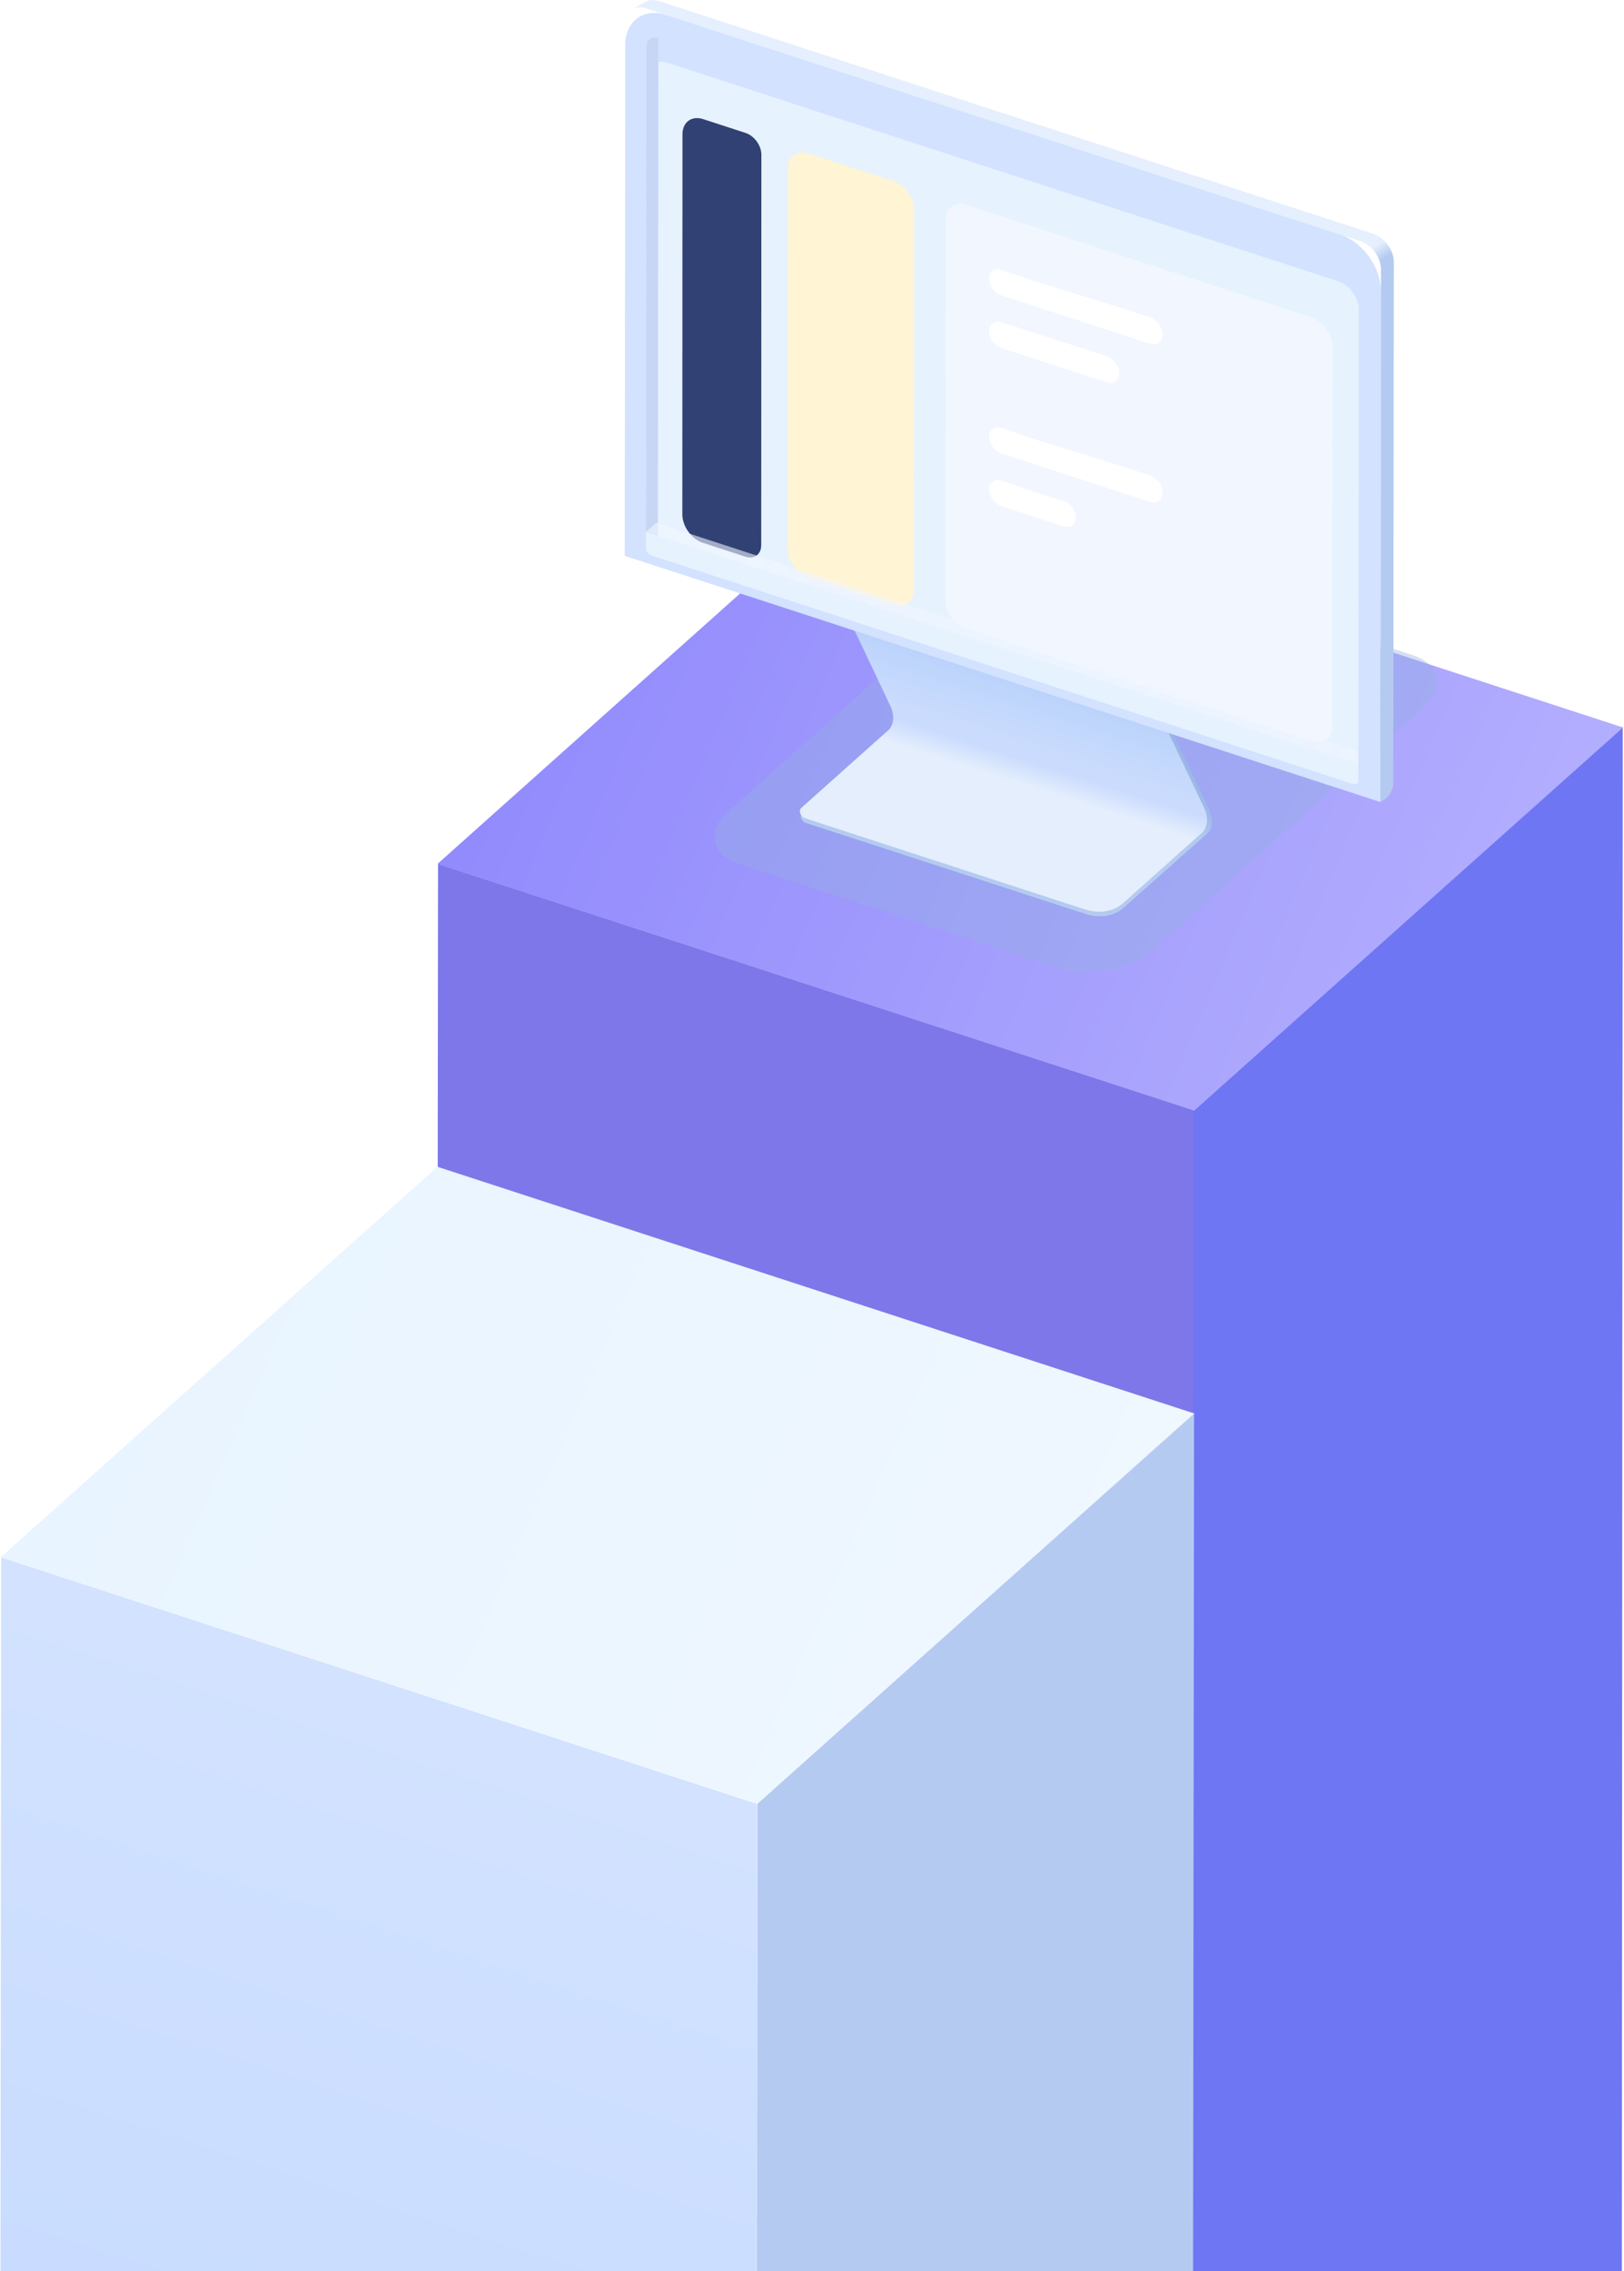
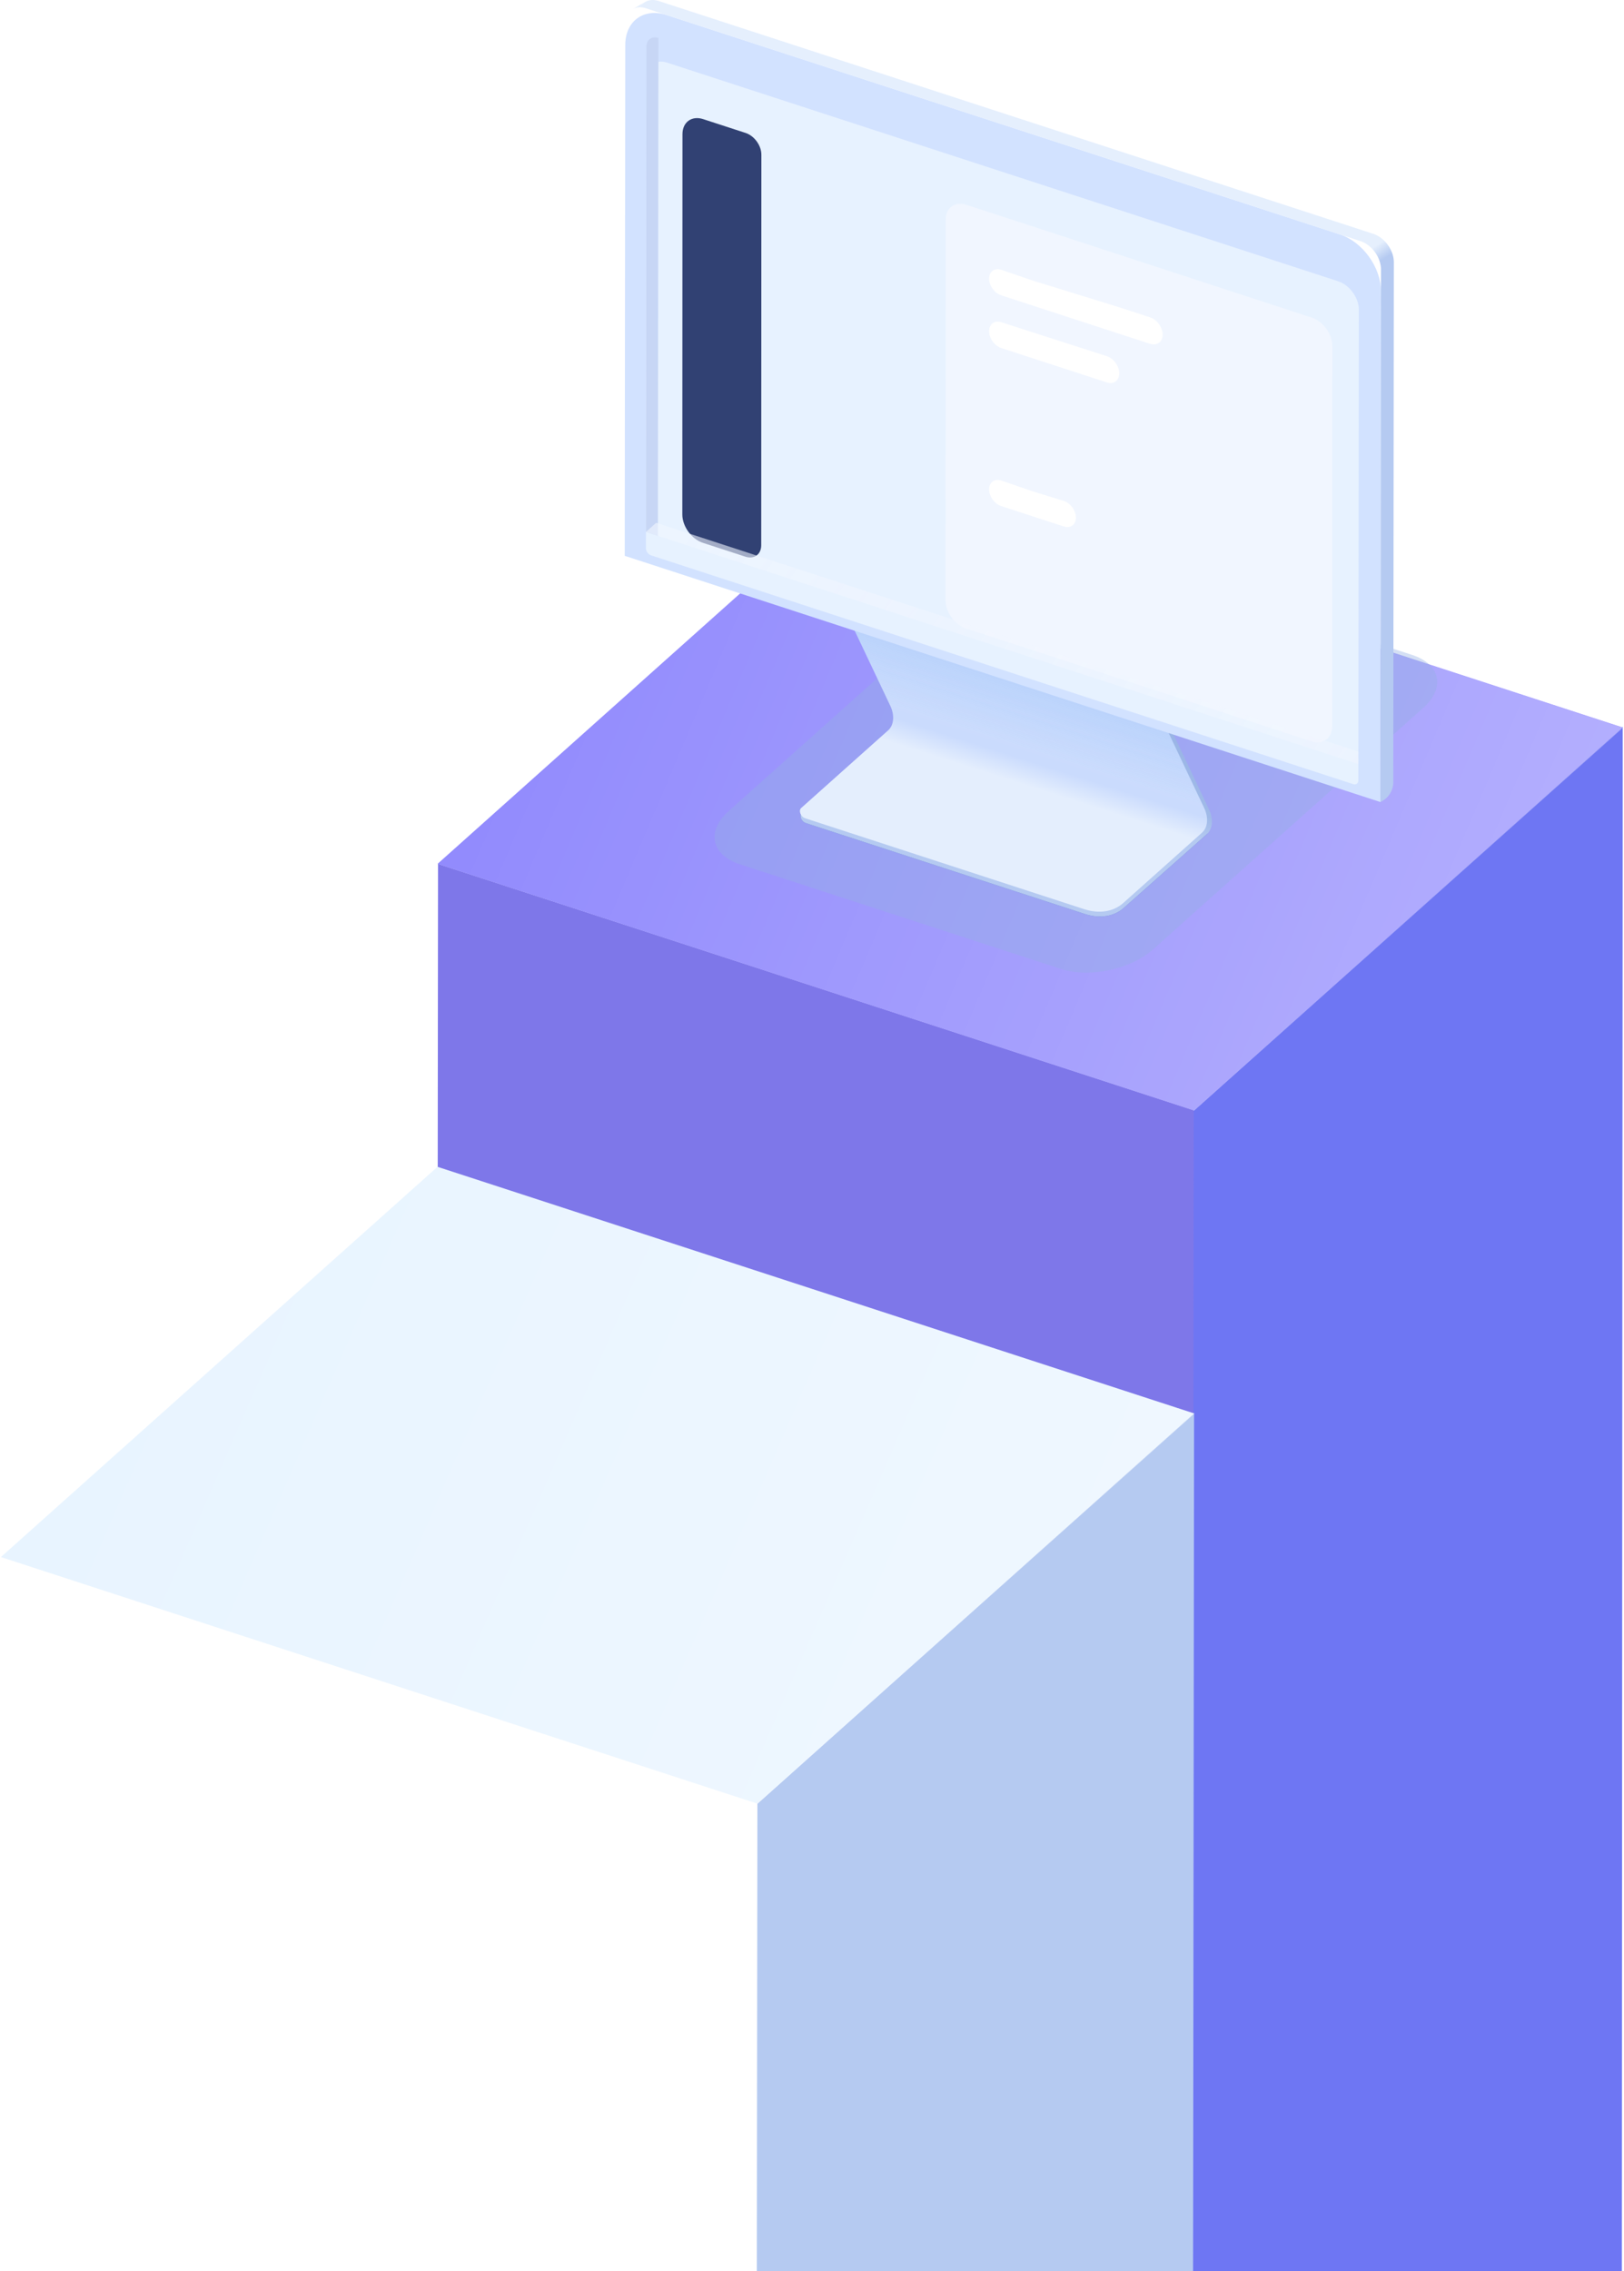
<svg xmlns="http://www.w3.org/2000/svg" width="299" height="418" viewBox="0 0 299 418" fill="none">
  <path fill="#6E76F3" d="M218.35 205.719l80.4-71.936-.163 137.335-80.4 71.936z" />
  <path d="M218.35 205.719l80.399-71.936-.163 317.335-80.4 71.936.164-317.335z" fill="#6E76F3" />
  <path fill="#7E77E9" d="M80.648 159.008l139.136 45.321-.08 76.21-139.136-45.321z" />
  <path fill="#B5CAF1" d="M139.446 331.981l80.4-71.936-.2 168.12-80.4 71.936z" />
-   <path transform="matrix(.951 .31 -.001 1 .22 286.658)" fill="url(#paint0_linear)" d="M0 0h146.331v185.181H0z" />
  <path transform="matrix(.951 .31 -.001 1 .22 286.658)" fill="url(#paint1_linear)" fill-opacity=".2" d="M0 0h146.331v185.181H0z" />
  <path fill="#E8F4FF" d="M.168 286.592l80.39-71.825 139.288 45.388-80.39 71.825z" />
  <path transform="matrix(.746 -.666 .951 .31 .168 286.592)" fill="url(#paint2_linear)" fill-opacity=".3" d="M0 0h107.802v146.497H0z" />
  <path fill="#928BFD" d="M80.555 159.006l78.907-70.5 139.288 45.388-78.907 70.5z" />
  <path transform="matrix(.746 -.666 .951 .31 80.555 159.006)" fill="url(#paint3_linear)" fill-opacity=".3" d="M0 0h105.814v146.497H0z" />
  <g opacity=".4" filter="url(#filter0_f)">
    <path d="M136.191 159.068c-5.252-1.711-6.17-6.081-2.051-9.761l49.766-44.464c4.118-3.68 11.714-5.276 16.965-3.565l59.111 19.262c5.251 1.711 6.169 6.081 2.051 9.761l-49.766 44.464c-4.119 3.68-11.714 5.276-16.966 3.565l-59.11-19.262z" fill="#93B0E3" />
  </g>
  <g filter="url(#filter1_f)">
    <path d="M156.841 107.87c-1.496-3.155.335-5.929 3.28-4.969l40.249 11.497c1.345.438 2.589 1.59 3.272 3.031l13.475 28.416c.829 1.748 6.154 6.729 5.087 7.682l-15.293 13.565c-1.808 1.615-4.438 2.025-7.204 1.124l-51.365-16.731c-.505-.165-.865-.67-.938-1.143a.938.938 0 01.049-.503.695.695 0 01.097-.164.558.558 0 01.167-.13l22.319-12.658c.247-.14.488-.299.664-.522.797-1.004.852-2.635.106-4.208l-13.965-24.287z" fill="#3666BF" fill-opacity=".7" />
  </g>
  <path d="M153.616 106.582c-1.496-3.155.335-5.929 3.28-4.969l48.96 15.948c1.345.438 2.589 1.59 3.272 3.03l13.475 28.417c.829 1.748.669 3.567-.399 4.519l-15.292 13.566c-1.809 1.614-4.439 2.024-7.205 1.123l-51.364-16.731c-.506-.164-.866-.67-.938-1.143a.938.938 0 01.048-.503.677.677 0 01.171-.241l16.784-14.897c1.067-.952 1.228-2.771.399-4.519l-11.191-23.6z" fill="url(#paint4_linear)" />
  <path d="M152.725 106.311c-1.496-3.155.336-5.929 3.281-4.969l48.96 15.947c1.344.438 2.589 1.591 3.272 3.031l13.475 28.417c.829 1.748.668 3.566-.399 4.519l-14.515 12.958c-1.809 1.614-4.439 2.024-7.205 1.123l-51.364-16.731c-.814-.265-1.251-1.412-.719-1.887l16.007-14.289c1.067-.953 1.227-2.771.398-4.519l-11.191-23.6z" fill="url(#paint5_linear)" />
  <path d="M152.725 106.311c-1.496-3.155.336-5.929 3.281-4.969l48.96 15.947c1.344.438 2.589 1.591 3.272 3.031l13.475 28.417c.829 1.748.668 3.566-.399 4.519l-14.515 12.958c-1.809 1.614-4.439 2.024-7.205 1.123l-51.364-16.731c-.814-.265-1.251-1.412-.719-1.887l16.007-14.289c1.067-.953 1.227-2.771.398-4.519l-11.191-23.6z" fill="url(#paint6_linear)" fill-opacity=".3" />
  <path d="M115.119 8.29c.005-4.42 3.415-6.892 7.616-5.523l123.922 40.365c4.201 1.369 7.603 6.06 7.598 10.478l-.099 94.018-139.136-45.321.099-94.018z" fill="#D2E2FF" />
  <path d="M118.771.374l-2.24 1.27c.389-.207.84-.313 1.333-.304.221-.41.531-.737.907-.966z" fill="url(#paint7_linear)" />
  <path fill-rule="evenodd" clip-rule="evenodd" d="M116.411 1.711c.04-.024.08-.046.12-.068l-.12.068z" fill="url(#paint8_linear)" />
  <path d="M118.932 1.528l131.529 42.844c2.101.684 3.802 3.03 3.799 5.239l-.101 95.908-.003 2.109.339-.192a4 4 0 002.028-3.476l.101-95.69c.003-2.208-1.698-4.554-3.799-5.238L121.296.189c-.944-.308-1.809-.227-2.474.155l-.038.022-.013.008a2.512 2.512 0 00-.907.966c.339.007.697.068 1.068.188z" fill="url(#paint9_linear)" />
  <g filter="url(#filter2_i)">
    <path d="M119.016 10.29c.003-2.21 1.707-3.446 3.808-2.762l123.56 40.248c2.101.684 3.802 3.03 3.799 5.238l-.091 86.624c-.001.552-.427.861-.952.69L119.874 98.222c-.525-.171-.95-.757-.95-1.31l.092-86.623z" fill="#E7F2FF" />
  </g>
  <path d="M119.018 8.585c.001-1.278.987-1.993 2.202-1.597l-.097 91.638-2.2-.716.095-89.325z" fill="#C7D6F5" />
  <g filter="url(#filter3_di)">
-     <path d="M245.265 125.686l.03-69.996c.001-2.207-1.697-4.549-3.795-5.234L191.537 34.13l-11.621-3.785-2.005-.653c-2.102-.684-3.807.553-3.808 2.764l-.028 69.994c-.001 2.208 1.699 4.552 3.799 5.236l2.01.654 11.622 3.786 49.947 16.323c2.103.687 3.811-.551 3.812-2.763z" fill="#F1F6FF" />
+     <path d="M245.265 125.686l.03-69.996c.001-2.207-1.697-4.549-3.795-5.234L191.537 34.13l-11.621-3.785-2.005-.653c-2.102-.684-3.807.553-3.808 2.764l-.028 69.994c-.001 2.208 1.699 4.552 3.799 5.236l2.01.654 11.622 3.786 49.947 16.323c2.103.687 3.811-.551 3.812-2.763" fill="#F1F6FF" />
  </g>
  <g filter="url(#filter4_di)">
    <path d="M206.064 48.56l-15.93-4.918-5.755-1.972c-1.244-.426-2.265.293-2.273 1.6-.007 1.3.994 2.686 2.232 3.089l5.745 1.87 15.979 5.205 5.672 1.847c1.28.417 2.319-.337 2.319-1.684.001-1.345-1.035-2.773-2.314-3.19l-5.675-1.847z" fill="#fff" />
  </g>
  <g filter="url(#filter5_di)">
    <path d="M198.086 55.727l-13.73-4.413c-1.238-.399-2.243.329-2.25 1.63-.007 1.313 1.004 2.713 2.255 3.12l13.711 4.466 5.695 1.855c1.268.413 2.297-.333 2.299-1.666.002-1.337-1.031-2.758-2.303-3.167l-5.677-1.825z" fill="#fff" />
  </g>
  <g filter="url(#filter6_di)">
-     <path d="M206.064 77.654l-15.93-4.918-5.755-1.971c-1.244-.426-2.265.293-2.273 1.6-.007 1.3.994 2.685 2.232 3.089l5.745 1.87 15.979 5.205 5.672 1.847c1.28.417 2.319-.337 2.319-1.684.001-1.346-1.035-2.773-2.314-3.19l-5.675-1.848z" fill="#fff" />
-   </g>
+     </g>
  <g filter="url(#filter7_di)">
    <path d="M190.133 82.434l-5.754-1.97c-1.244-.427-2.266.292-2.273 1.598-.007 1.3.994 2.686 2.232 3.09l5.744 1.87 5.767 1.878c1.229.401 2.229-.319 2.236-1.61.008-1.316-1.016-2.714-2.268-3.1l-5.684-1.755z" fill="#fff" />
  </g>
  <g filter="url(#filter8_di)">
-     <path d="M145.049 22.994l-.028 69.992c-.001 2.208 1.699 4.552 3.799 5.236l15.636 5.093c2.102.685 3.807-.553 3.808-2.764l.028-69.993c.001-2.208-1.699-4.552-3.799-5.236l-15.636-5.092c-2.102-.685-3.807.553-3.808 2.764z" fill="#FFF4D4" />
-   </g>
+     </g>
  <g filter="url(#filter9_di)">
    <path d="M125.653 16.689l-.028 69.993c-.001 2.209 1.699 4.552 3.799 5.236l7.821 2.547c1.604.523 2.906-.422 2.906-2.11l.029-71.883c.001-1.688-1.299-3.48-2.904-4.002l-7.816-2.545c-2.101-.685-3.806.553-3.807 2.764z" fill="#314173" />
  </g>
  <g filter="url(#filter10_f)">
    <path fill-rule="evenodd" clip-rule="evenodd" d="M250.093 138.341L120.807 96.228l-1.883 1.683 131.167 42.725.002-2.295z" fill="url(#paint10_linear)" />
  </g>
  <defs>
    <linearGradient id="paint0_linear" x1="73.166" y1="0" x2="73.166" y2="185.181" gradientUnits="userSpaceOnUse">
      <stop stop-color="#C7DBFF" />
      <stop offset="1" stop-color="#C4D9FF" />
    </linearGradient>
    <linearGradient id="paint1_linear" x1="73.166" y1="0" x2="73.166" y2="185.181" gradientUnits="userSpaceOnUse">
      <stop stop-color="#fff" />
      <stop offset="1" stop-color="#fff" stop-opacity="0" />
    </linearGradient>
    <linearGradient id="paint2_linear" x1="2.8" y1="1.432" x2="69.6" y2="160.494" gradientUnits="userSpaceOnUse">
      <stop stop-color="#fff" stop-opacity="0" />
      <stop offset="1" stop-color="#fff" />
    </linearGradient>
    <linearGradient id="paint3_linear" x1="2.748" y1="1.432" x2="70.418" y2="159.594" gradientUnits="userSpaceOnUse">
      <stop stop-color="#fff" stop-opacity="0" />
      <stop offset="1" stop-color="#fff" />
    </linearGradient>
    <linearGradient id="paint4_linear" x1="198.915" y1="117.158" x2="184.519" y2="162.214" gradientUnits="userSpaceOnUse">
      <stop stop-color="#94B0E3" />
      <stop offset=".517" stop-color="#A0BAE8" />
      <stop offset=".612" stop-color="#B5CAF1" />
    </linearGradient>
    <linearGradient id="paint5_linear" x1="199.01" y1="117.402" x2="184.615" y2="162.458" gradientUnits="userSpaceOnUse">
      <stop stop-color="#D2E1FF" />
      <stop offset=".517" stop-color="#CADBFD" />
      <stop offset=".612" stop-color="#E4EEFD" />
    </linearGradient>
    <linearGradient id="paint6_linear" x1="184.669" y1="110.678" x2="177.067" y2="134.101" gradientUnits="userSpaceOnUse">
      <stop stop-color="#3189F0" />
      <stop offset=".99" stop-color="#4590E9" stop-opacity="0" />
    </linearGradient>
    <linearGradient id="paint7_linear" x1="229.216" y1="37.331" x2="249.49" y2="67.957" gradientUnits="userSpaceOnUse">
      <stop offset=".541" stop-color="#E5EFFD" />
      <stop offset=".619" stop-color="#B5CAF1" />
      <stop offset="1" stop-color="#B5CAF1" />
    </linearGradient>
    <linearGradient id="paint8_linear" x1="229.216" y1="37.331" x2="249.49" y2="67.957" gradientUnits="userSpaceOnUse">
      <stop offset=".541" stop-color="#E5EFFD" />
      <stop offset=".619" stop-color="#B5CAF1" />
      <stop offset="1" stop-color="#B5CAF1" />
    </linearGradient>
    <linearGradient id="paint9_linear" x1="229.216" y1="37.331" x2="249.49" y2="67.957" gradientUnits="userSpaceOnUse">
      <stop offset=".541" stop-color="#E5EFFD" />
      <stop offset=".619" stop-color="#B5CAF1" />
      <stop offset="1" stop-color="#B5CAF1" />
    </linearGradient>
    <linearGradient id="paint10_linear" x1="126.175" y1="99.485" x2="233.024" y2="179.586" gradientUnits="userSpaceOnUse">
      <stop stop-color="#F1F6FF" stop-opacity=".6" />
      <stop offset="1" stop-color="#F1F6FF" stop-opacity=".48" />
    </linearGradient>
    <filter id="filter0_f" x="103.563" y="72.592" width="189.045" height="134.425" filterUnits="userSpaceOnUse" color-interpolation-filters="sRGB">
      <feFlood flood-opacity="0" result="BackgroundImageFix" />
      <feBlend in="SourceGraphic" in2="BackgroundImageFix" result="shape" />
      <feGaussianBlur stdDeviation="14" result="effect1_foregroundBlur" />
    </filter>
    <filter id="filter1_f" x="141.391" y="96.708" width="86.954" height="77.977" filterUnits="userSpaceOnUse" color-interpolation-filters="sRGB">
      <feFlood flood-opacity="0" result="BackgroundImageFix" />
      <feBlend in="SourceGraphic" in2="BackgroundImageFix" result="shape" />
      <feGaussianBlur stdDeviation="3" result="effect1_foregroundBlur" />
    </filter>
    <filter id="filter2_i" x="118.924" y="7.339" width="131.259" height="137.036" filterUnits="userSpaceOnUse" color-interpolation-filters="sRGB">
      <feFlood flood-opacity="0" result="BackgroundImageFix" />
      <feBlend in="SourceGraphic" in2="BackgroundImageFix" result="shape" />
      <feColorMatrix in="SourceAlpha" values="0 0 0 0 0 0 0 0 0 0 0 0 0 0 0 0 0 0 127 0" result="hardAlpha" />
      <feOffset dy="4" />
      <feGaussianBlur stdDeviation="14" />
      <feComposite in2="hardAlpha" operator="arithmetic" k2="-1" k3="1" />
      <feColorMatrix values="0 0 0 0 0.569 0 0 0 0 0.682 0 0 0 0 0.886 0 0 0 0.3 0" />
      <feBlend in2="shape" result="effect1_innerShadow" />
    </filter>
    <filter id="filter3_di" x="162.075" y="24.503" width="95.22" height="123.135" filterUnits="userSpaceOnUse" color-interpolation-filters="sRGB">
      <feFlood flood-opacity="0" result="BackgroundImageFix" />
      <feColorMatrix in="SourceAlpha" values="0 0 0 0 0 0 0 0 0 0 0 0 0 0 0 0 0 0 127 0" />
      <feOffset dy="7" />
      <feGaussianBlur stdDeviation="6" />
      <feColorMatrix values="0 0 0 0 0.372 0 0 0 0 0.526 0 0 0 0 0.85 0 0 0 0.3 0" />
      <feBlend in2="BackgroundImageFix" result="effect1_dropShadow" />
      <feBlend in="SourceGraphic" in2="effect1_dropShadow" result="shape" />
      <feColorMatrix in="SourceAlpha" values="0 0 0 0 0 0 0 0 0 0 0 0 0 0 0 0 0 0 127 0" result="hardAlpha" />
      <feOffset dy="1" />
      <feGaussianBlur stdDeviation=".5" />
      <feComposite in2="hardAlpha" operator="arithmetic" k2="-1" k3="1" />
      <feColorMatrix values="0 0 0 0 1 0 0 0 0 1 0 0 0 0 1 0 0 0 0.25 0" />
      <feBlend in2="shape" result="effect2_innerShadow" />
    </filter>
    <filter id="filter4_di" x="170.106" y="36.548" width="55.947" height="37.849" filterUnits="userSpaceOnUse" color-interpolation-filters="sRGB">
      <feFlood flood-opacity="0" result="BackgroundImageFix" />
      <feColorMatrix in="SourceAlpha" values="0 0 0 0 0 0 0 0 0 0 0 0 0 0 0 0 0 0 127 0" />
      <feOffset dy="7" />
      <feGaussianBlur stdDeviation="6" />
      <feColorMatrix values="0 0 0 0 0.372 0 0 0 0 0.526 0 0 0 0 0.85 0 0 0 0.3 0" />
      <feBlend in2="BackgroundImageFix" result="effect1_dropShadow" />
      <feBlend in="SourceGraphic" in2="effect1_dropShadow" result="shape" />
      <feColorMatrix in="SourceAlpha" values="0 0 0 0 0 0 0 0 0 0 0 0 0 0 0 0 0 0 127 0" result="hardAlpha" />
      <feOffset dy="1" />
      <feGaussianBlur stdDeviation=".5" />
      <feComposite in2="hardAlpha" operator="arithmetic" k2="-1" k3="1" />
      <feColorMatrix values="0 0 0 0 1 0 0 0 0 1 0 0 0 0 1 0 0 0 0.25 0" />
      <feBlend in2="shape" result="effect2_innerShadow" />
    </filter>
    <filter id="filter5_di" x="170.106" y="46.205" width="47.96" height="35.294" filterUnits="userSpaceOnUse" color-interpolation-filters="sRGB">
      <feFlood flood-opacity="0" result="BackgroundImageFix" />
      <feColorMatrix in="SourceAlpha" values="0 0 0 0 0 0 0 0 0 0 0 0 0 0 0 0 0 0 127 0" />
      <feOffset dy="7" />
      <feGaussianBlur stdDeviation="6" />
      <feColorMatrix values="0 0 0 0 0.372 0 0 0 0 0.526 0 0 0 0 0.85 0 0 0 0.3 0" />
      <feBlend in2="BackgroundImageFix" result="effect1_dropShadow" />
      <feBlend in="SourceGraphic" in2="effect1_dropShadow" result="shape" />
      <feColorMatrix in="SourceAlpha" values="0 0 0 0 0 0 0 0 0 0 0 0 0 0 0 0 0 0 127 0" result="hardAlpha" />
      <feOffset dy="1" />
      <feGaussianBlur stdDeviation=".5" />
      <feComposite in2="hardAlpha" operator="arithmetic" k2="-1" k3="1" />
      <feColorMatrix values="0 0 0 0 1 0 0 0 0 1 0 0 0 0 1 0 0 0 0.25 0" />
      <feBlend in2="shape" result="effect2_innerShadow" />
    </filter>
    <filter id="filter6_di" x="170.106" y="65.642" width="55.947" height="37.849" filterUnits="userSpaceOnUse" color-interpolation-filters="sRGB">
      <feFlood flood-opacity="0" result="BackgroundImageFix" />
      <feColorMatrix in="SourceAlpha" values="0 0 0 0 0 0 0 0 0 0 0 0 0 0 0 0 0 0 127 0" />
      <feOffset dy="7" />
      <feGaussianBlur stdDeviation="6" />
      <feColorMatrix values="0 0 0 0 0.372 0 0 0 0 0.526 0 0 0 0 0.85 0 0 0 0.3 0" />
      <feBlend in2="BackgroundImageFix" result="effect1_dropShadow" />
      <feBlend in="SourceGraphic" in2="effect1_dropShadow" result="shape" />
      <feColorMatrix in="SourceAlpha" values="0 0 0 0 0 0 0 0 0 0 0 0 0 0 0 0 0 0 127 0" result="hardAlpha" />
      <feOffset dy="1" />
      <feGaussianBlur stdDeviation=".5" />
      <feComposite in2="hardAlpha" operator="arithmetic" k2="-1" k3="1" />
      <feColorMatrix values="0 0 0 0 1 0 0 0 0 1 0 0 0 0 1 0 0 0 0.25 0" />
      <feBlend in2="shape" result="effect2_innerShadow" />
    </filter>
    <filter id="filter7_di" x="170.106" y="75.34" width="39.98" height="32.671" filterUnits="userSpaceOnUse" color-interpolation-filters="sRGB">
      <feFlood flood-opacity="0" result="BackgroundImageFix" />
      <feColorMatrix in="SourceAlpha" values="0 0 0 0 0 0 0 0 0 0 0 0 0 0 0 0 0 0 127 0" />
      <feOffset dy="7" />
      <feGaussianBlur stdDeviation="6" />
      <feColorMatrix values="0 0 0 0 0.372 0 0 0 0 0.526 0 0 0 0 0.85 0 0 0 0.3 0" />
      <feBlend in2="BackgroundImageFix" result="effect1_dropShadow" />
      <feBlend in="SourceGraphic" in2="effect1_dropShadow" result="shape" />
      <feColorMatrix in="SourceAlpha" values="0 0 0 0 0 0 0 0 0 0 0 0 0 0 0 0 0 0 127 0" result="hardAlpha" />
      <feOffset dy="1" />
      <feGaussianBlur stdDeviation=".5" />
      <feComposite in2="hardAlpha" operator="arithmetic" k2="-1" k3="1" />
      <feColorMatrix values="0 0 0 0 1 0 0 0 0 1 0 0 0 0 1 0 0 0 0.25 0" />
      <feBlend in2="shape" result="effect2_innerShadow" />
    </filter>
    <filter id="filter8_di" x="133.021" y="15.041" width="47.272" height="107.463" filterUnits="userSpaceOnUse" color-interpolation-filters="sRGB">
      <feFlood flood-opacity="0" result="BackgroundImageFix" />
      <feColorMatrix in="SourceAlpha" values="0 0 0 0 0 0 0 0 0 0 0 0 0 0 0 0 0 0 127 0" />
      <feOffset dy="7" />
      <feGaussianBlur stdDeviation="6" />
      <feColorMatrix values="0 0 0 0 0.372 0 0 0 0 0.526 0 0 0 0 0.85 0 0 0 0.3 0" />
      <feBlend in2="BackgroundImageFix" result="effect1_dropShadow" />
      <feBlend in="SourceGraphic" in2="effect1_dropShadow" result="shape" />
      <feColorMatrix in="SourceAlpha" values="0 0 0 0 0 0 0 0 0 0 0 0 0 0 0 0 0 0 127 0" result="hardAlpha" />
      <feOffset dy="1" />
      <feGaussianBlur stdDeviation=".5" />
      <feComposite in2="hardAlpha" operator="arithmetic" k2="-1" k3="1" />
      <feColorMatrix values="0 0 0 0 1 0 0 0 0 1 0 0 0 0 1 0 0 0 0.25 0" />
      <feBlend in2="shape" result="effect2_innerShadow" />
    </filter>
    <filter id="filter9_di" x="113.625" y="8.736" width="38.556" height="104.873" filterUnits="userSpaceOnUse" color-interpolation-filters="sRGB">
      <feFlood flood-opacity="0" result="BackgroundImageFix" />
      <feColorMatrix in="SourceAlpha" values="0 0 0 0 0 0 0 0 0 0 0 0 0 0 0 0 0 0 127 0" />
      <feOffset dy="7" />
      <feGaussianBlur stdDeviation="6" />
      <feColorMatrix values="0 0 0 0 0.372 0 0 0 0 0.526 0 0 0 0 0.85 0 0 0 0.3 0" />
      <feBlend in2="BackgroundImageFix" result="effect1_dropShadow" />
      <feBlend in="SourceGraphic" in2="effect1_dropShadow" result="shape" />
      <feColorMatrix in="SourceAlpha" values="0 0 0 0 0 0 0 0 0 0 0 0 0 0 0 0 0 0 127 0" result="hardAlpha" />
      <feOffset dy="1" />
      <feGaussianBlur stdDeviation=".5" />
      <feComposite in2="hardAlpha" operator="arithmetic" k2="-1" k3="1" />
      <feColorMatrix values="0 0 0 0 1 0 0 0 0 1 0 0 0 0 1 0 0 0 0.25 0" />
      <feBlend in2="shape" result="effect2_innerShadow" />
    </filter>
    <filter id="filter10_f" x="118.124" y="95.428" width="132.77" height="46.008" filterUnits="userSpaceOnUse" color-interpolation-filters="sRGB">
      <feFlood flood-opacity="0" result="BackgroundImageFix" />
      <feBlend in="SourceGraphic" in2="BackgroundImageFix" result="shape" />
      <feGaussianBlur stdDeviation=".4" result="effect1_foregroundBlur" />
    </filter>
  </defs>
</svg>